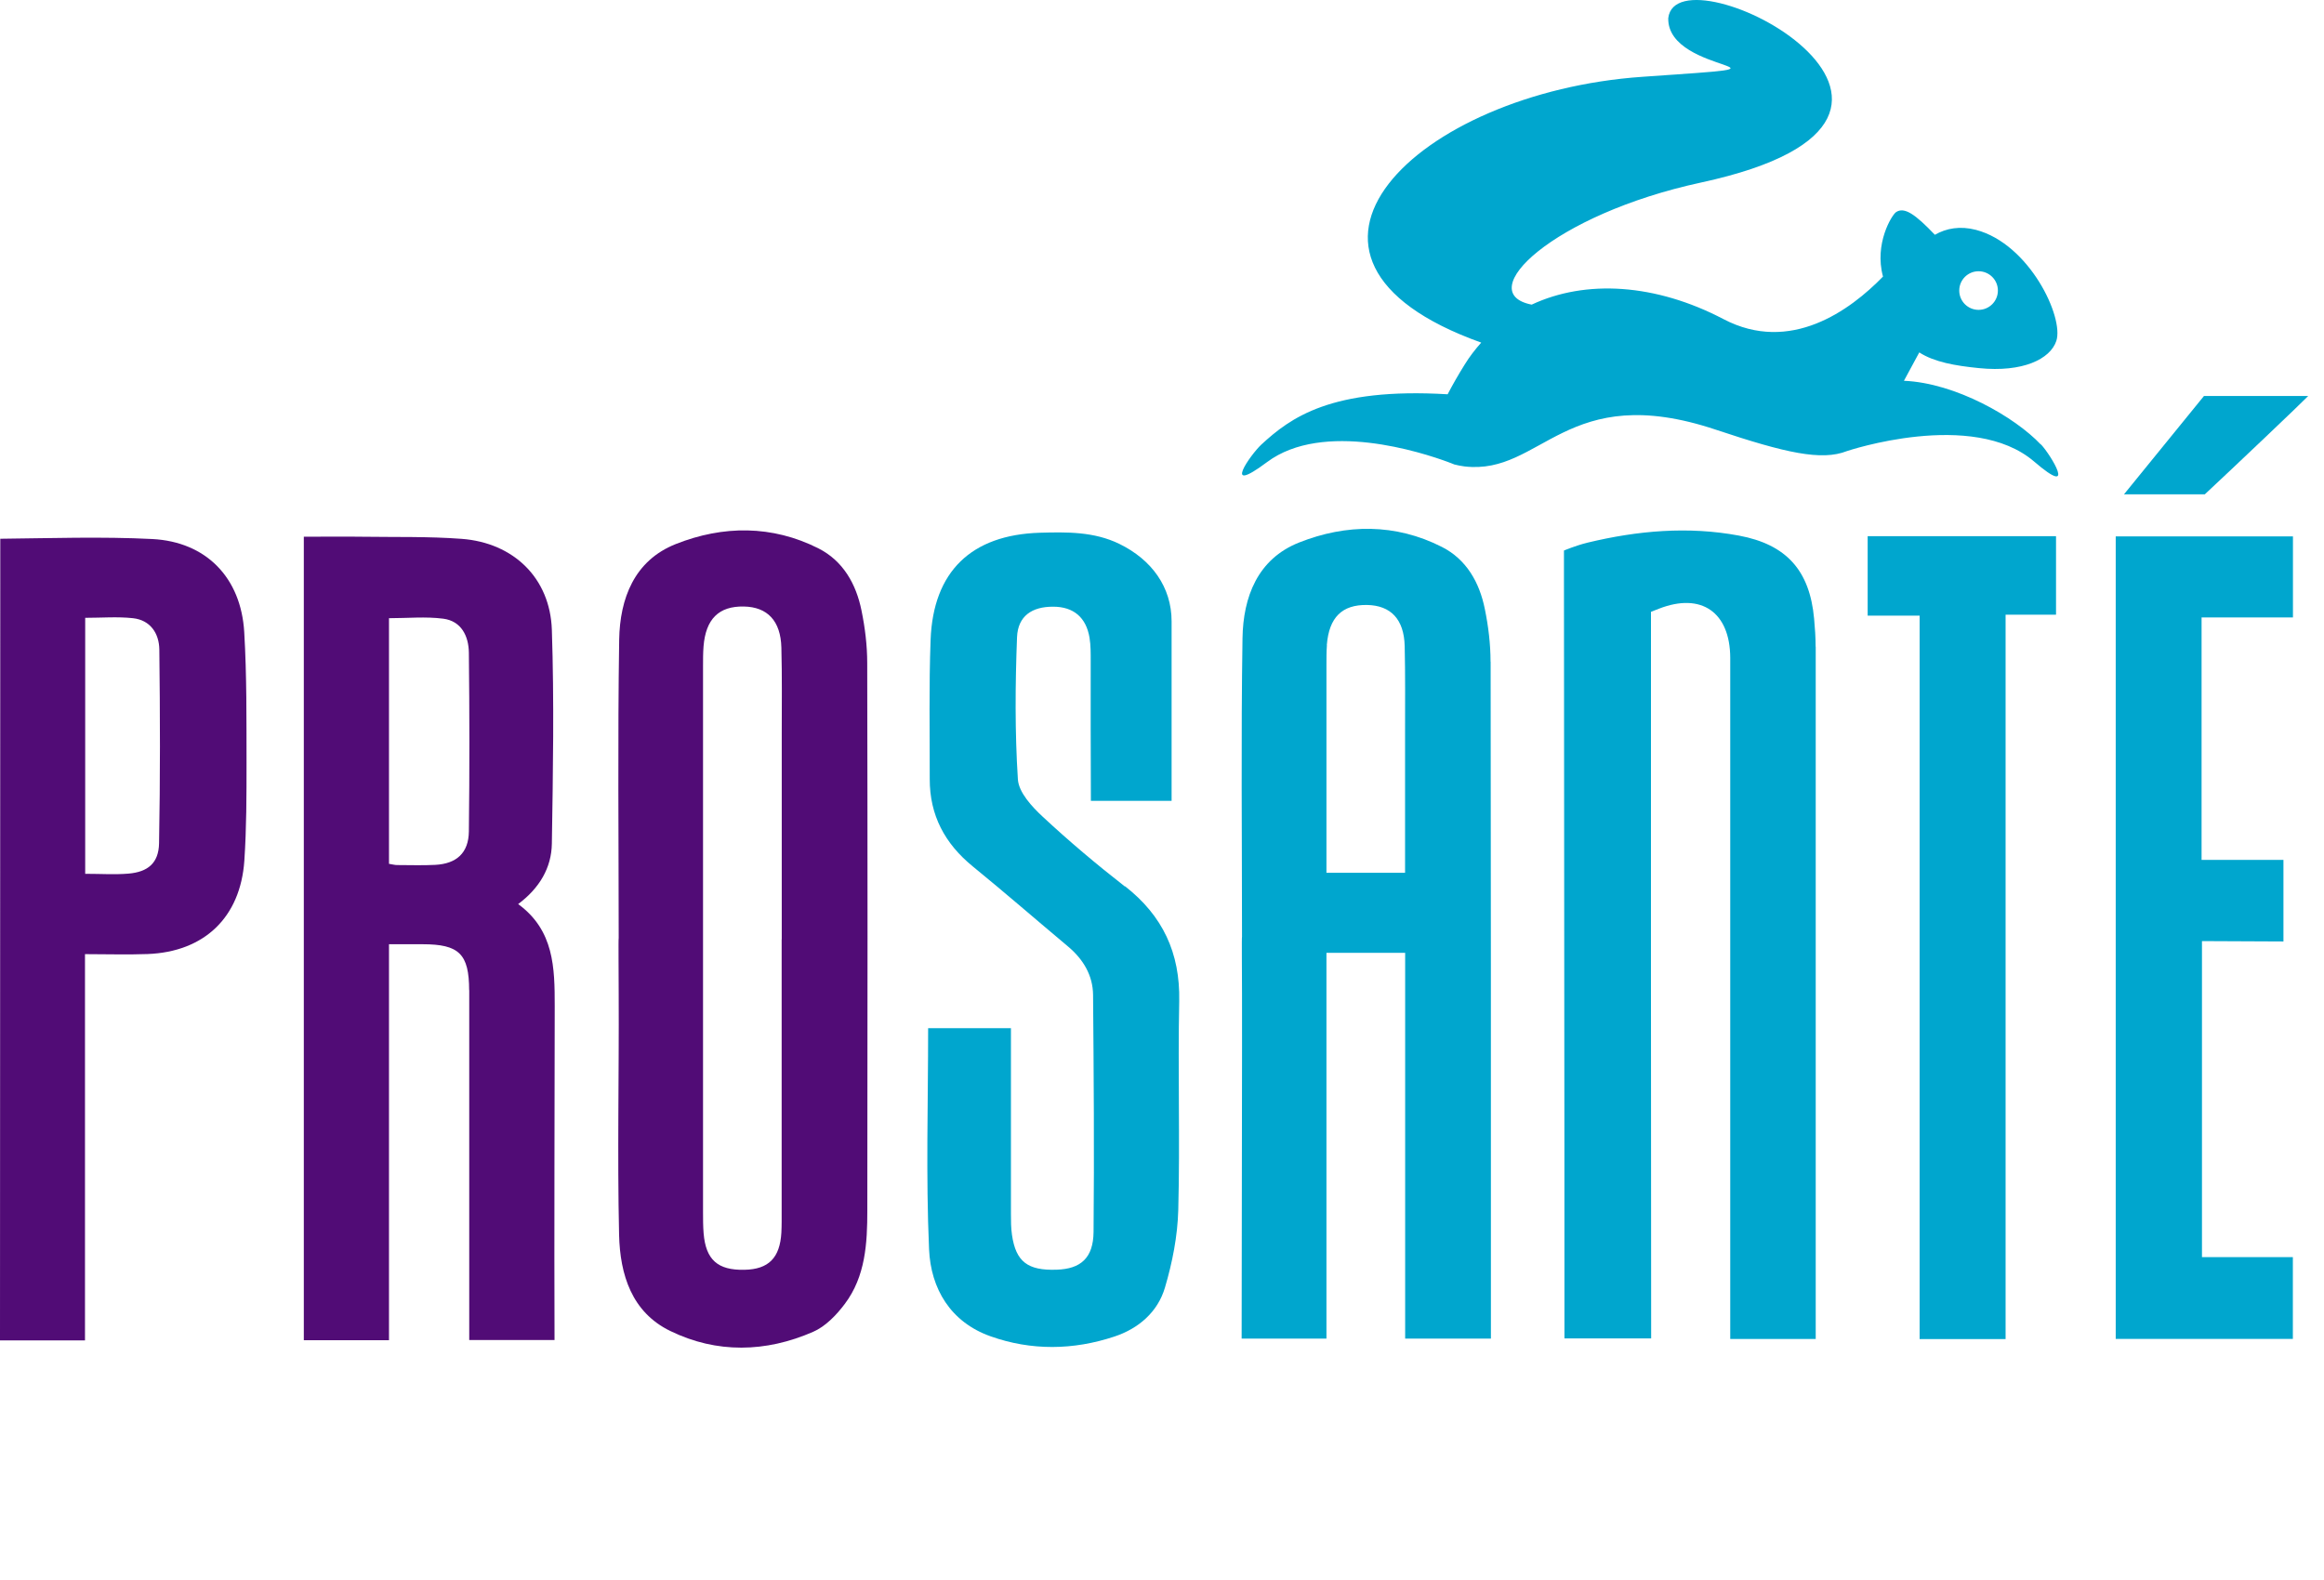
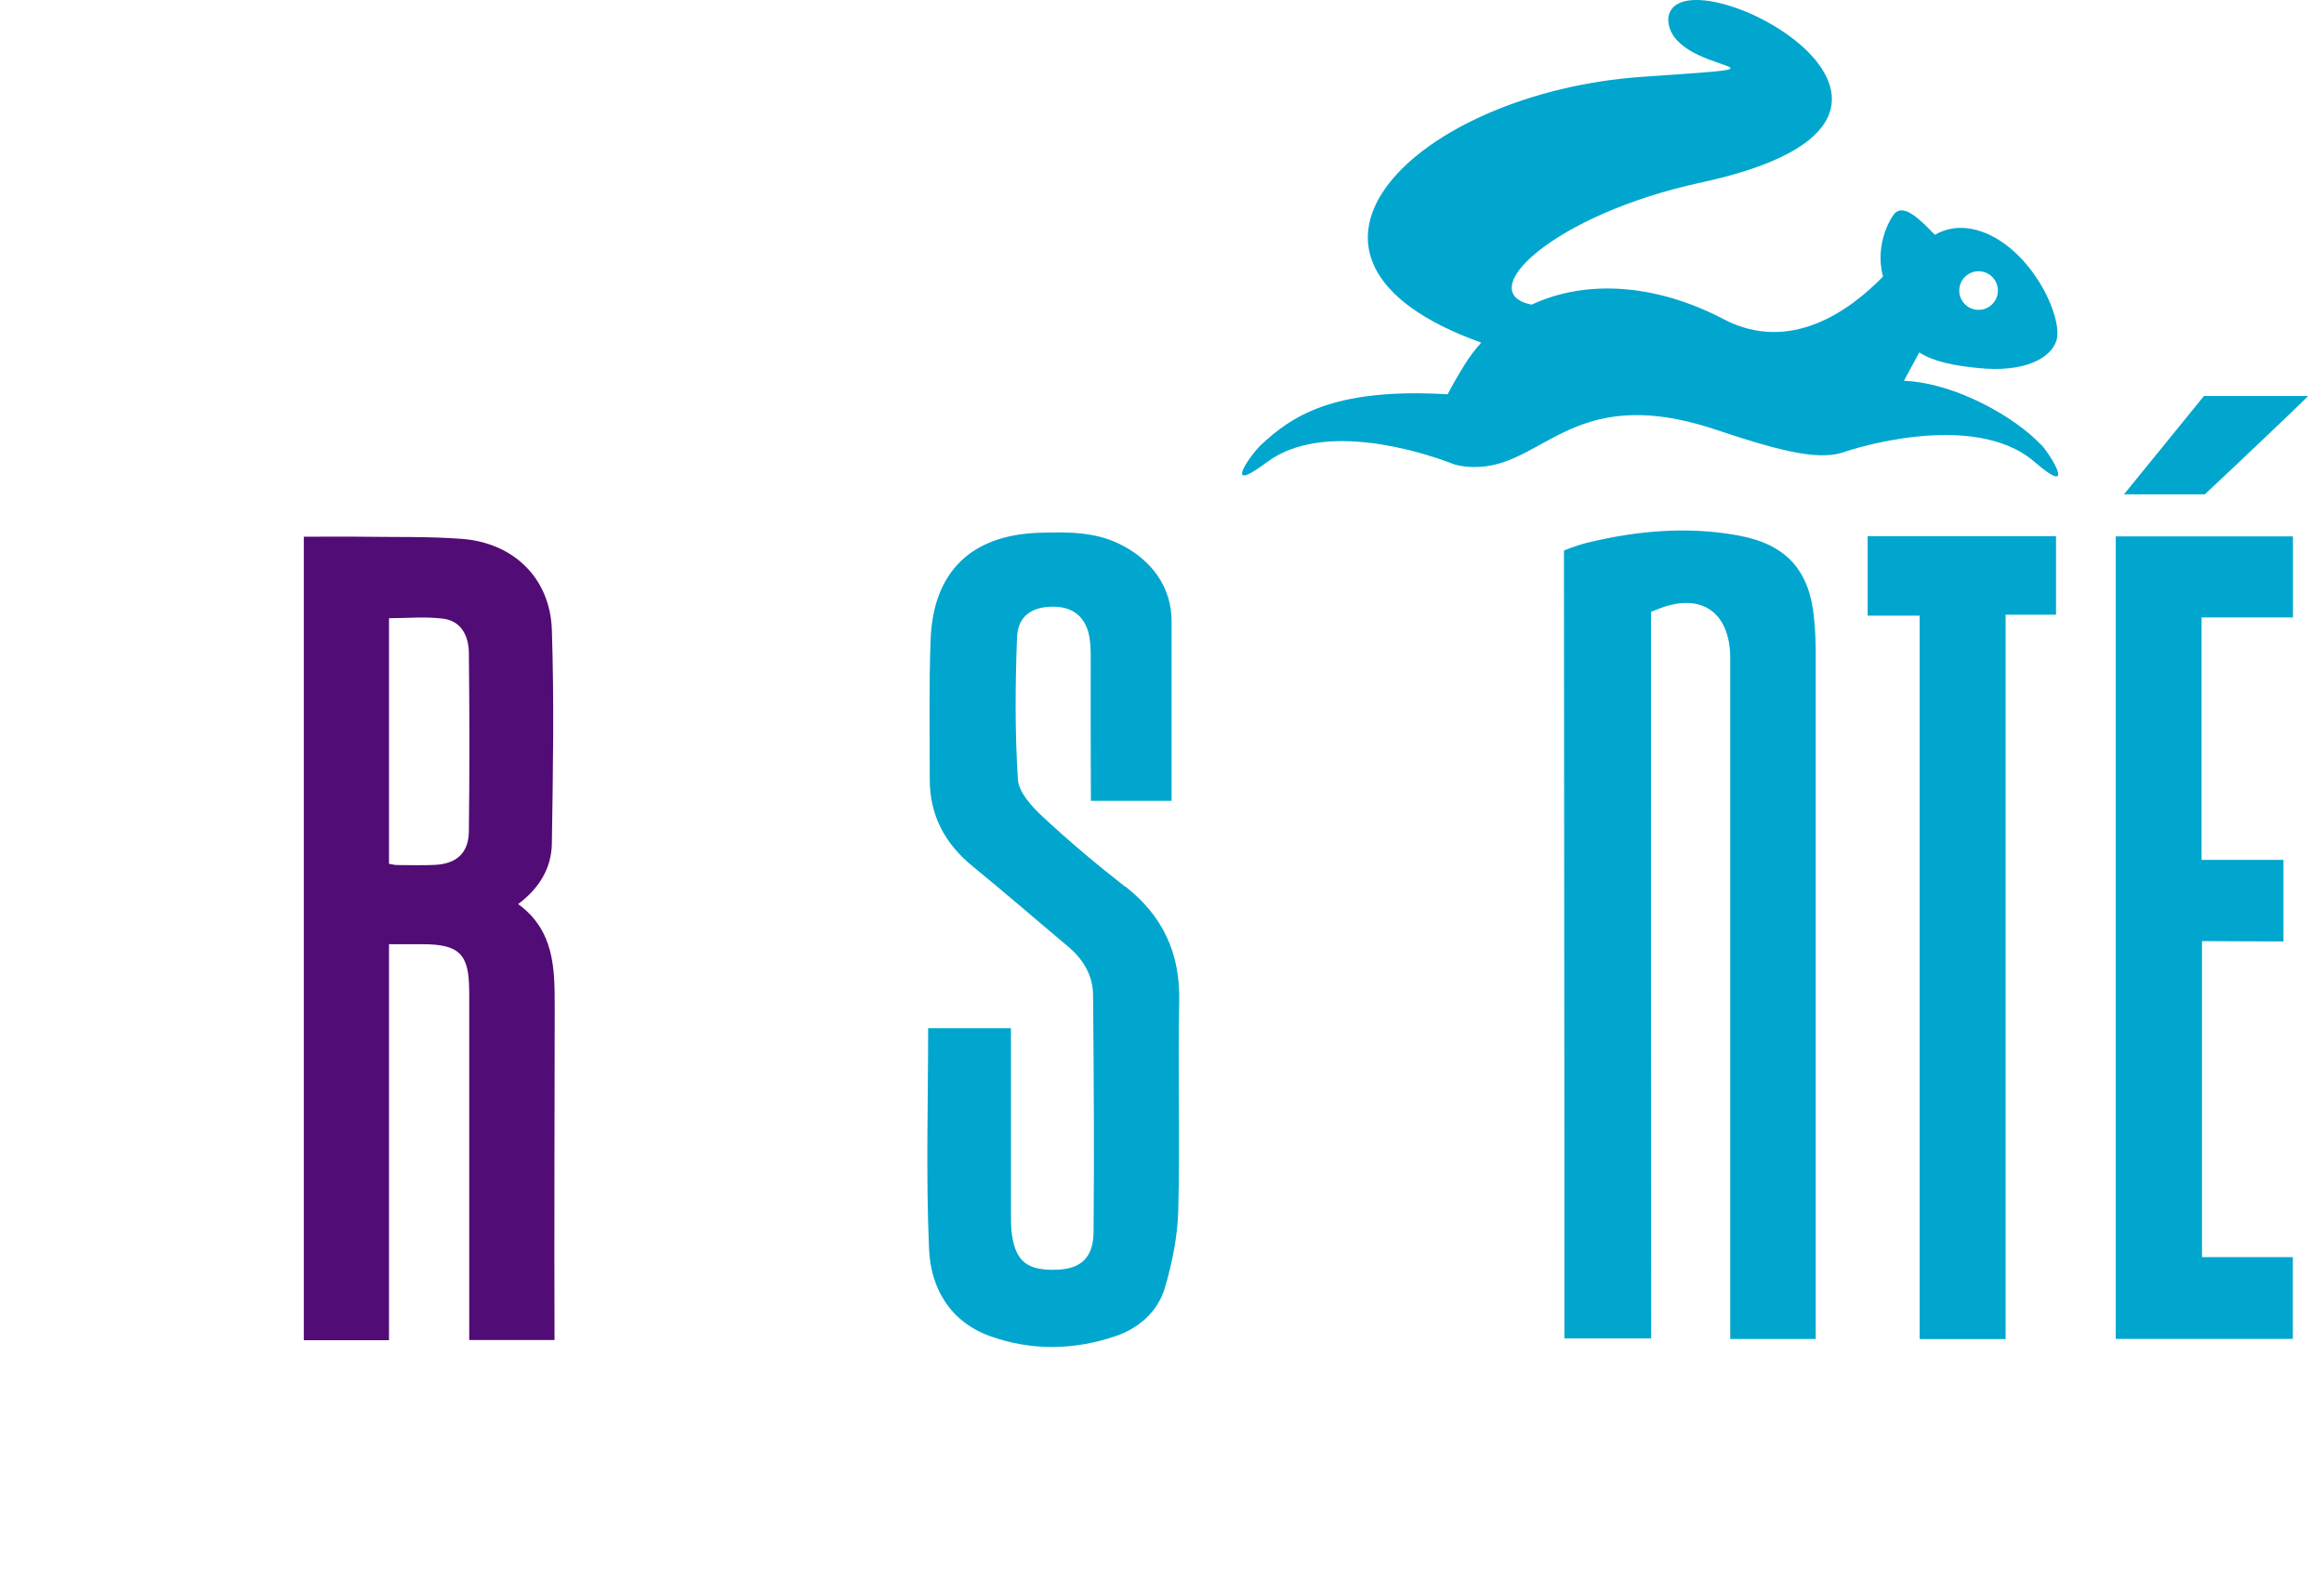
<svg xmlns="http://www.w3.org/2000/svg" width="100" height="68" viewBox="0 0 100 68" fill="none">
  <path d="M87.811 19.128C86.705 17.956 84.153 16.482 81.925 16.388C82.126 16.015 82.343 15.61 82.585 15.167C83.224 15.581 84.129 15.741 85.153 15.843C87.037 16.035 88.224 15.454 88.482 14.672C88.818 13.66 87.327 10.498 85.022 9.892C84.342 9.716 83.748 9.822 83.256 10.105C82.421 9.229 81.946 8.889 81.585 9.13C81.405 9.253 80.639 10.486 81.024 11.903C79.607 13.361 77.035 15.241 74.16 13.734C71.244 12.206 68.238 12.018 65.907 13.111C63.319 12.603 66.825 9.233 73.193 7.856C86.471 4.985 72.157 -2.399 71.784 0.779C71.719 3.29 78.538 2.762 70.666 3.306C60.968 3.978 53.567 11.108 63.736 14.745C63.478 15.036 63.237 15.343 63.024 15.691C62.758 16.117 62.508 16.552 62.291 16.969C57.27 16.67 55.525 17.981 54.272 19.136C53.821 19.554 52.535 21.372 54.517 19.89C56.938 18.079 61.201 19.476 62.311 19.885C62.344 19.902 62.389 19.914 62.43 19.93C62.524 19.967 62.586 19.992 62.586 19.992H62.59C62.717 20.025 62.856 20.053 63.016 20.074C66.354 20.467 67.369 16.33 73.844 18.497C76.834 19.496 78.382 19.844 79.472 19.414C79.472 19.414 84.878 17.592 87.528 19.865C89.404 21.479 88.245 19.578 87.823 19.128H87.811ZM85.136 11.674C85.595 11.674 85.968 12.046 85.968 12.505C85.968 12.964 85.595 13.336 85.136 13.336C84.677 13.336 84.305 12.964 84.305 12.505C84.305 12.046 84.677 11.674 85.136 11.674Z" fill="#00A6CE" />
-   <path fill-rule="evenodd" clip-rule="evenodd" d="M26.622 40.38C26.622 36.096 26.577 31.812 26.643 27.532C26.672 25.763 27.29 24.125 29.076 23.416C31.107 22.609 33.224 22.593 35.223 23.604C36.28 24.141 36.841 25.14 37.07 26.275C37.222 27.016 37.316 27.782 37.316 28.54C37.333 36.391 37.333 44.246 37.32 52.098C37.32 53.511 37.242 54.936 36.349 56.12C35.989 56.599 35.518 57.09 34.986 57.32C32.954 58.208 30.841 58.258 28.842 57.283C27.179 56.476 26.68 54.854 26.639 53.15C26.561 49.702 26.639 46.249 26.622 42.801C26.622 41.994 26.606 40.372 26.622 40.372V40.38ZM33.638 40.429C33.638 37.48 33.638 34.532 33.638 31.583C33.638 30.346 33.655 29.109 33.622 27.872C33.593 26.721 33.024 26.123 32.008 26.103C30.931 26.082 30.366 26.639 30.272 27.827C30.251 28.11 30.251 28.396 30.251 28.683C30.251 36.506 30.251 44.328 30.251 52.151C30.251 52.458 30.251 52.769 30.276 53.077C30.37 54.219 30.882 54.674 32.033 54.649C33.073 54.629 33.56 54.137 33.622 53.048C33.638 52.741 33.634 52.429 33.634 52.122C33.634 48.223 33.634 44.324 33.634 40.425L33.638 40.429Z" fill="#510C76" />
-   <path fill-rule="evenodd" clip-rule="evenodd" d="M0.012 23.187C2.097 23.166 4.399 23.088 6.557 23.199C8.871 23.318 10.37 24.862 10.509 27.2C10.62 29.076 10.604 30.956 10.608 32.836C10.608 34.237 10.608 35.645 10.514 37.042C10.346 39.483 8.789 40.966 6.352 41.06C5.48 41.093 4.604 41.064 3.657 41.064V57.688H0C0 46.188 0.012 34.703 0.012 23.187ZM3.666 37.607C4.341 37.607 4.935 37.648 5.521 37.599C6.365 37.529 6.827 37.145 6.844 36.297C6.897 33.516 6.889 30.739 6.856 27.958C6.848 27.266 6.475 26.688 5.722 26.606C5.054 26.533 4.366 26.59 3.666 26.59V37.611V37.607Z" fill="#510C76" />
  <path fill-rule="evenodd" clip-rule="evenodd" d="M86.303 57.631H82.6V26.496H80.364V23.076H88.469V26.455H86.299V57.631H86.303Z" fill="#00A6CE" />
  <path fill-rule="evenodd" clip-rule="evenodd" d="M20.191 42.612C20.191 46.855 20.191 53.031 20.191 57.672H23.861C23.844 53.22 23.865 47.318 23.869 43.3C23.869 41.662 23.848 40.04 22.296 38.91C23.218 38.221 23.73 37.345 23.746 36.309C23.795 33.241 23.848 30.169 23.746 27.106C23.672 24.878 22.096 23.358 19.863 23.191C18.442 23.084 17.013 23.121 15.583 23.1C14.756 23.088 13.933 23.1 13.073 23.1V57.68H16.738V40.638C17.283 40.638 17.734 40.638 18.184 40.638C19.757 40.638 20.183 41.056 20.187 42.616L20.191 42.612ZM17.087 37.23C16.996 37.23 16.906 37.206 16.738 37.177V26.606C17.537 26.606 18.315 26.529 19.073 26.627C19.855 26.729 20.166 27.38 20.175 28.089C20.203 30.657 20.207 33.225 20.175 35.789C20.162 36.71 19.646 37.173 18.729 37.222C18.184 37.251 17.635 37.23 17.091 37.23H17.087Z" fill="#510C76" />
  <path fill-rule="evenodd" clip-rule="evenodd" d="M78.125 27.835C78.125 27.434 78.097 27.028 78.06 26.627C77.871 24.55 76.868 23.432 74.824 23.051C72.633 22.642 70.458 22.838 68.312 23.354C67.808 23.477 67.296 23.694 67.296 23.694V24.685C67.296 33.921 67.321 47.281 67.317 57.602H71.048C71.036 48.047 71.04 35.678 71.04 27.29V26.332C71.04 26.332 71.13 26.295 71.384 26.197C73.215 25.484 74.443 26.357 74.451 28.31V57.627H78.129V56.746C78.129 47.109 78.129 37.472 78.129 27.835H78.125Z" fill="#00A6CE" />
  <path fill-rule="evenodd" clip-rule="evenodd" d="M48.402 38.152C47.186 37.202 45.998 36.203 44.868 35.15C44.401 34.716 43.836 34.105 43.799 33.544C43.668 31.513 43.684 29.461 43.762 27.425C43.799 26.508 44.409 26.107 45.318 26.111C46.191 26.111 46.739 26.57 46.883 27.454C46.936 27.782 46.932 28.118 46.932 28.449C46.932 29.883 46.928 32.529 46.94 34.466H50.413V26.741C50.413 25.267 49.557 24.088 48.165 23.408C47.071 22.875 45.904 22.896 44.741 22.928C41.796 23.019 40.154 24.595 40.043 27.536C39.969 29.531 40.01 31.533 40.006 33.528C40.002 35.089 40.657 36.309 41.857 37.288C43.238 38.414 44.585 39.586 45.953 40.732C46.608 41.281 47.026 41.973 47.034 42.821C47.063 46.224 47.087 49.624 47.055 53.027C47.042 54.141 46.502 54.612 45.47 54.645C44.221 54.69 43.713 54.301 43.545 53.15C43.5 52.847 43.5 52.536 43.5 52.225C43.5 49.821 43.5 47.42 43.5 45.016C43.5 44.767 43.5 44.25 43.5 44.25H39.937C39.937 47.457 39.838 50.619 39.977 53.769C40.051 55.46 40.899 56.902 42.623 57.512C44.376 58.135 46.182 58.11 47.948 57.524C48.992 57.18 49.819 56.464 50.127 55.415C50.446 54.338 50.671 53.195 50.7 52.077C50.778 49.079 50.679 46.081 50.741 43.083C50.782 41.015 50.032 39.409 48.406 38.14L48.402 38.152Z" fill="#00A6CE" />
  <path fill-rule="evenodd" clip-rule="evenodd" d="M94.753 40.503C95.384 40.503 96.944 40.515 98.255 40.519V37.009H94.732V26.574C95.506 26.574 97.276 26.574 98.664 26.574V23.084H91.038V57.623H98.66V54.105H94.749V40.507L94.753 40.503Z" fill="#00A6CE" />
  <path fill-rule="evenodd" clip-rule="evenodd" d="M94.835 17.043C93.745 18.378 92.32 20.135 91.394 21.274H94.872C96.047 20.18 99.062 17.317 99.32 17.043H94.835Z" fill="#00A6CE" />
-   <path fill-rule="evenodd" clip-rule="evenodd" d="M64.137 28.474C64.137 27.72 64.043 26.95 63.891 26.209C63.662 25.07 63.101 24.075 62.044 23.539C60.045 22.523 57.928 22.544 55.896 23.35C54.111 24.059 53.492 25.697 53.464 27.466C53.398 31.75 53.443 36.03 53.443 40.314C53.427 40.314 53.443 41.932 53.443 42.743C53.451 44.721 53.431 51.52 53.427 57.61H57.076C57.076 52.491 57.076 46.441 57.076 41.007H60.463C60.463 44.005 60.463 51.401 60.463 57.61H64.153C64.153 47.666 64.153 34.191 64.141 28.478L64.137 28.474ZM57.092 27.761C57.187 26.57 57.748 26.017 58.829 26.037C59.845 26.058 60.414 26.651 60.443 27.806C60.471 29.043 60.459 30.28 60.459 31.517C60.459 33.532 60.459 35.547 60.459 37.562H57.076C57.076 33.901 57.076 30.727 57.076 28.621C57.076 28.335 57.076 28.048 57.096 27.765L57.092 27.761Z" fill="#00A6CE" />
</svg>